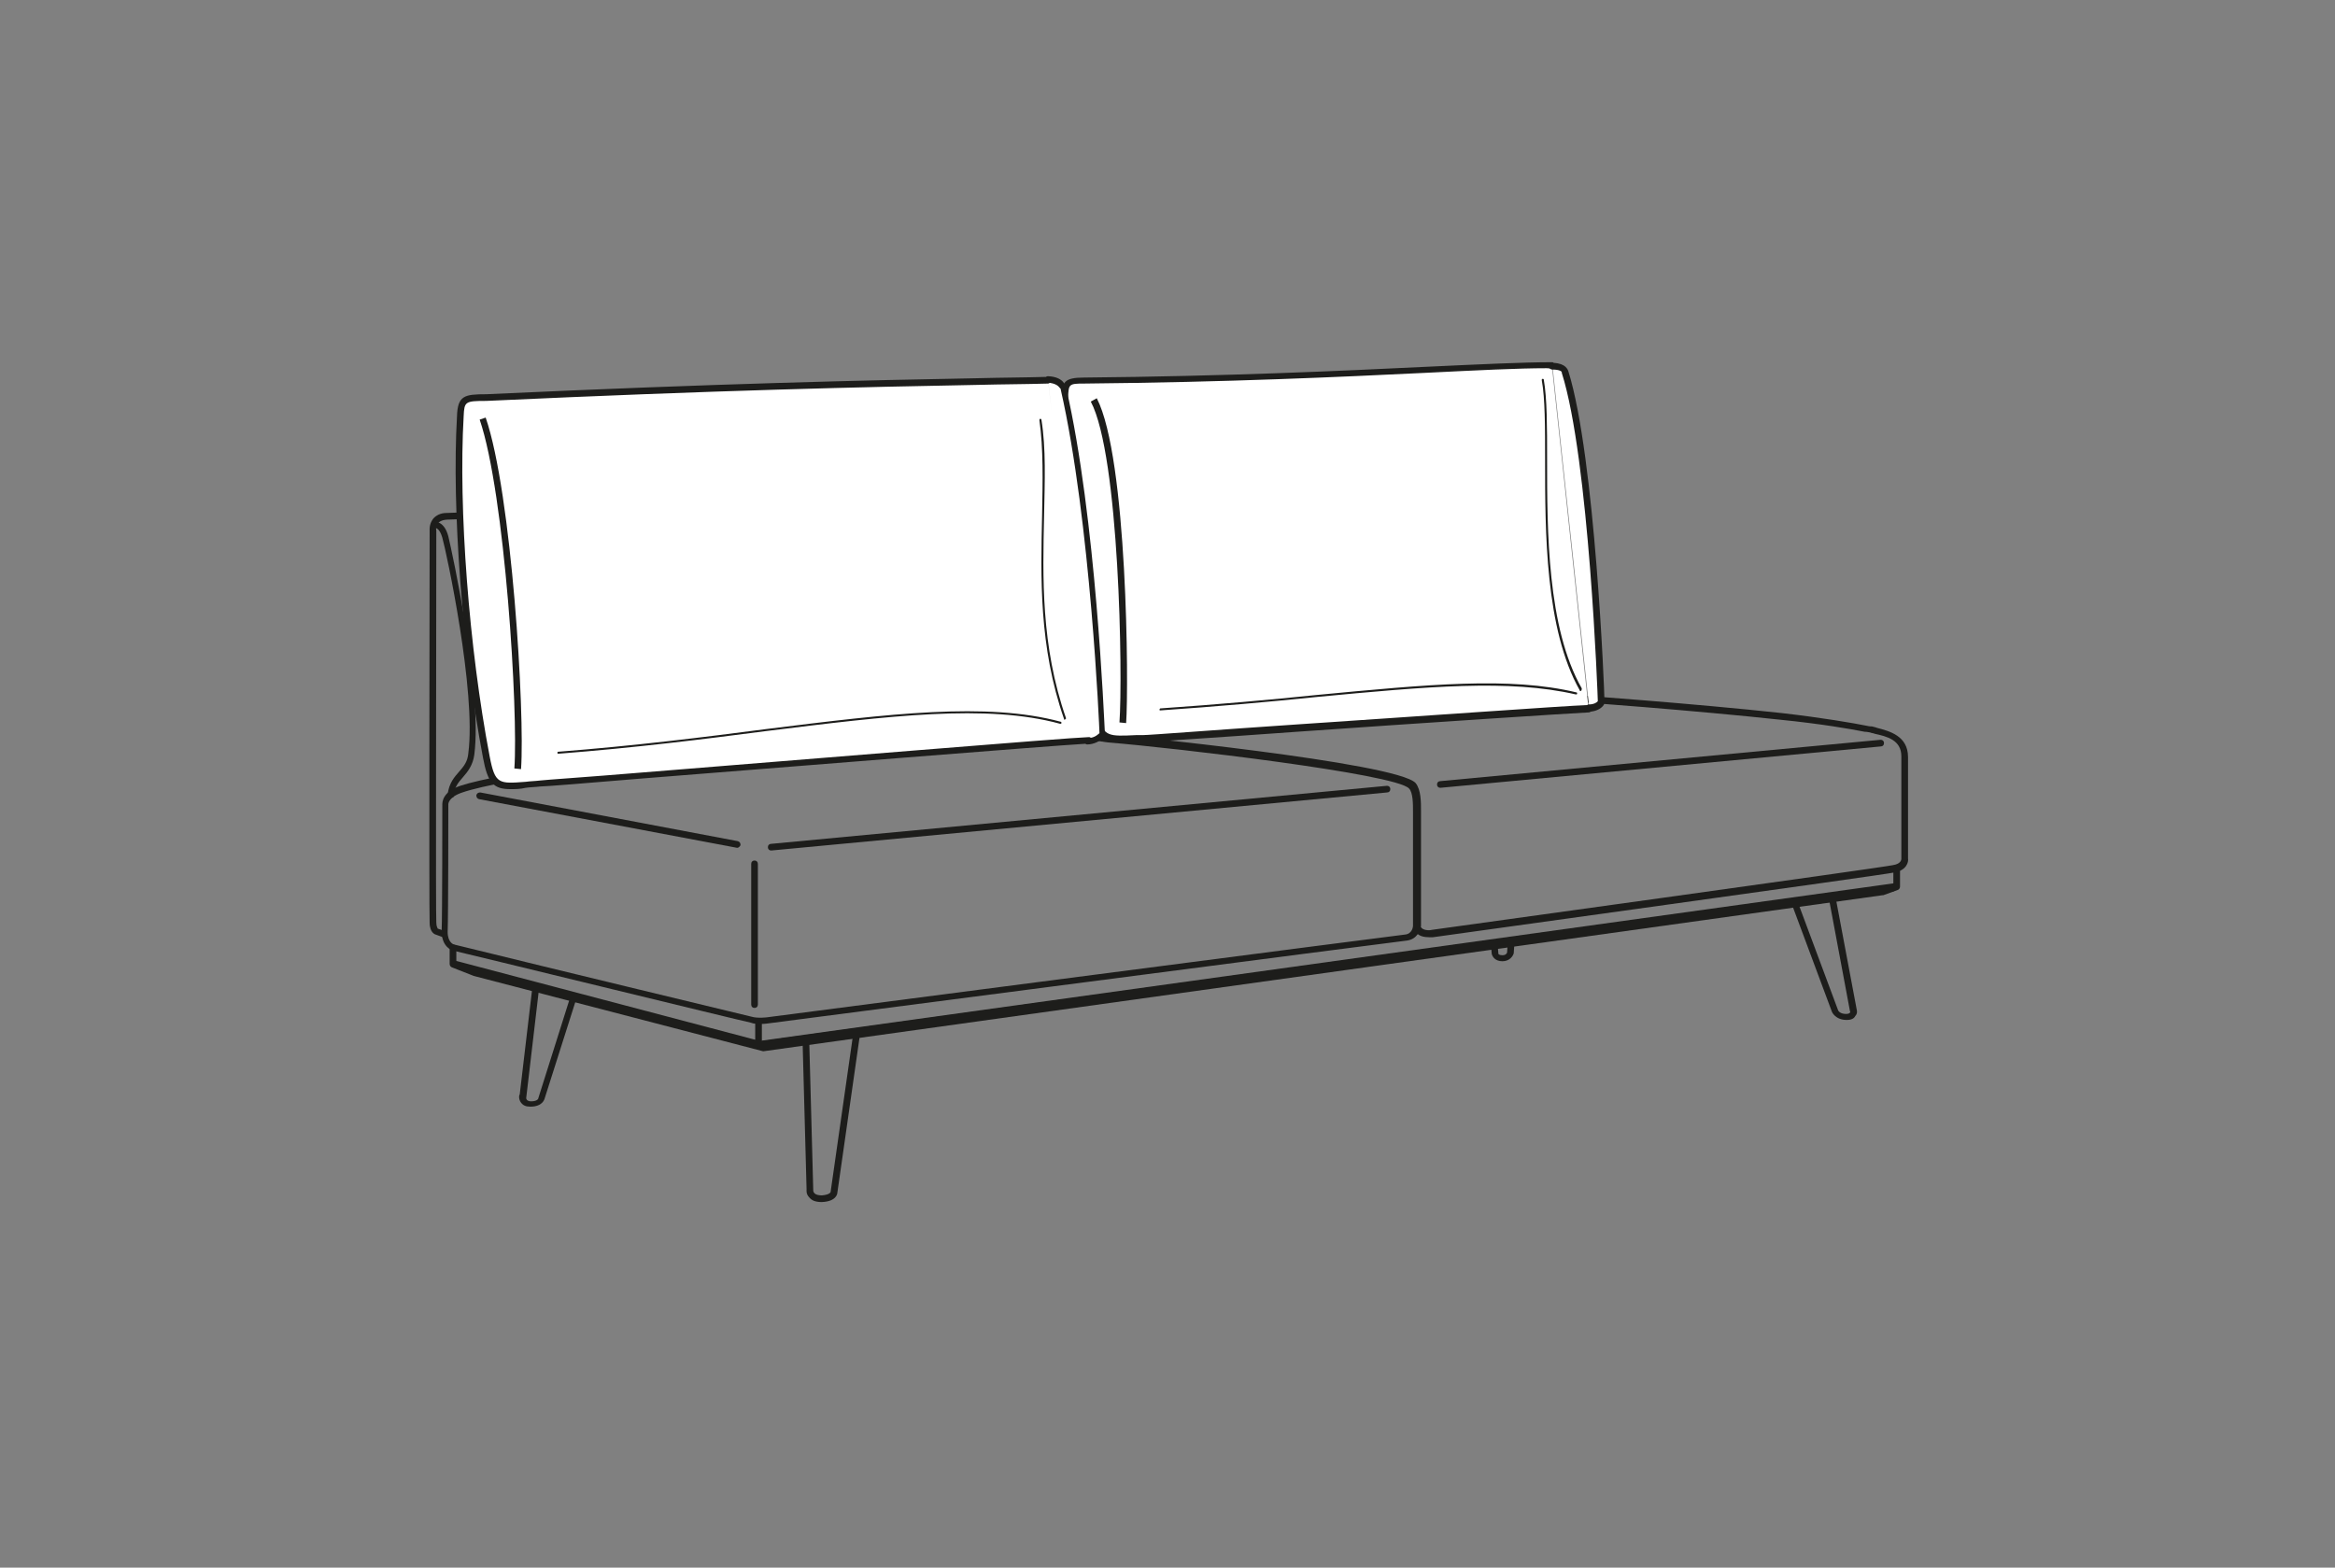
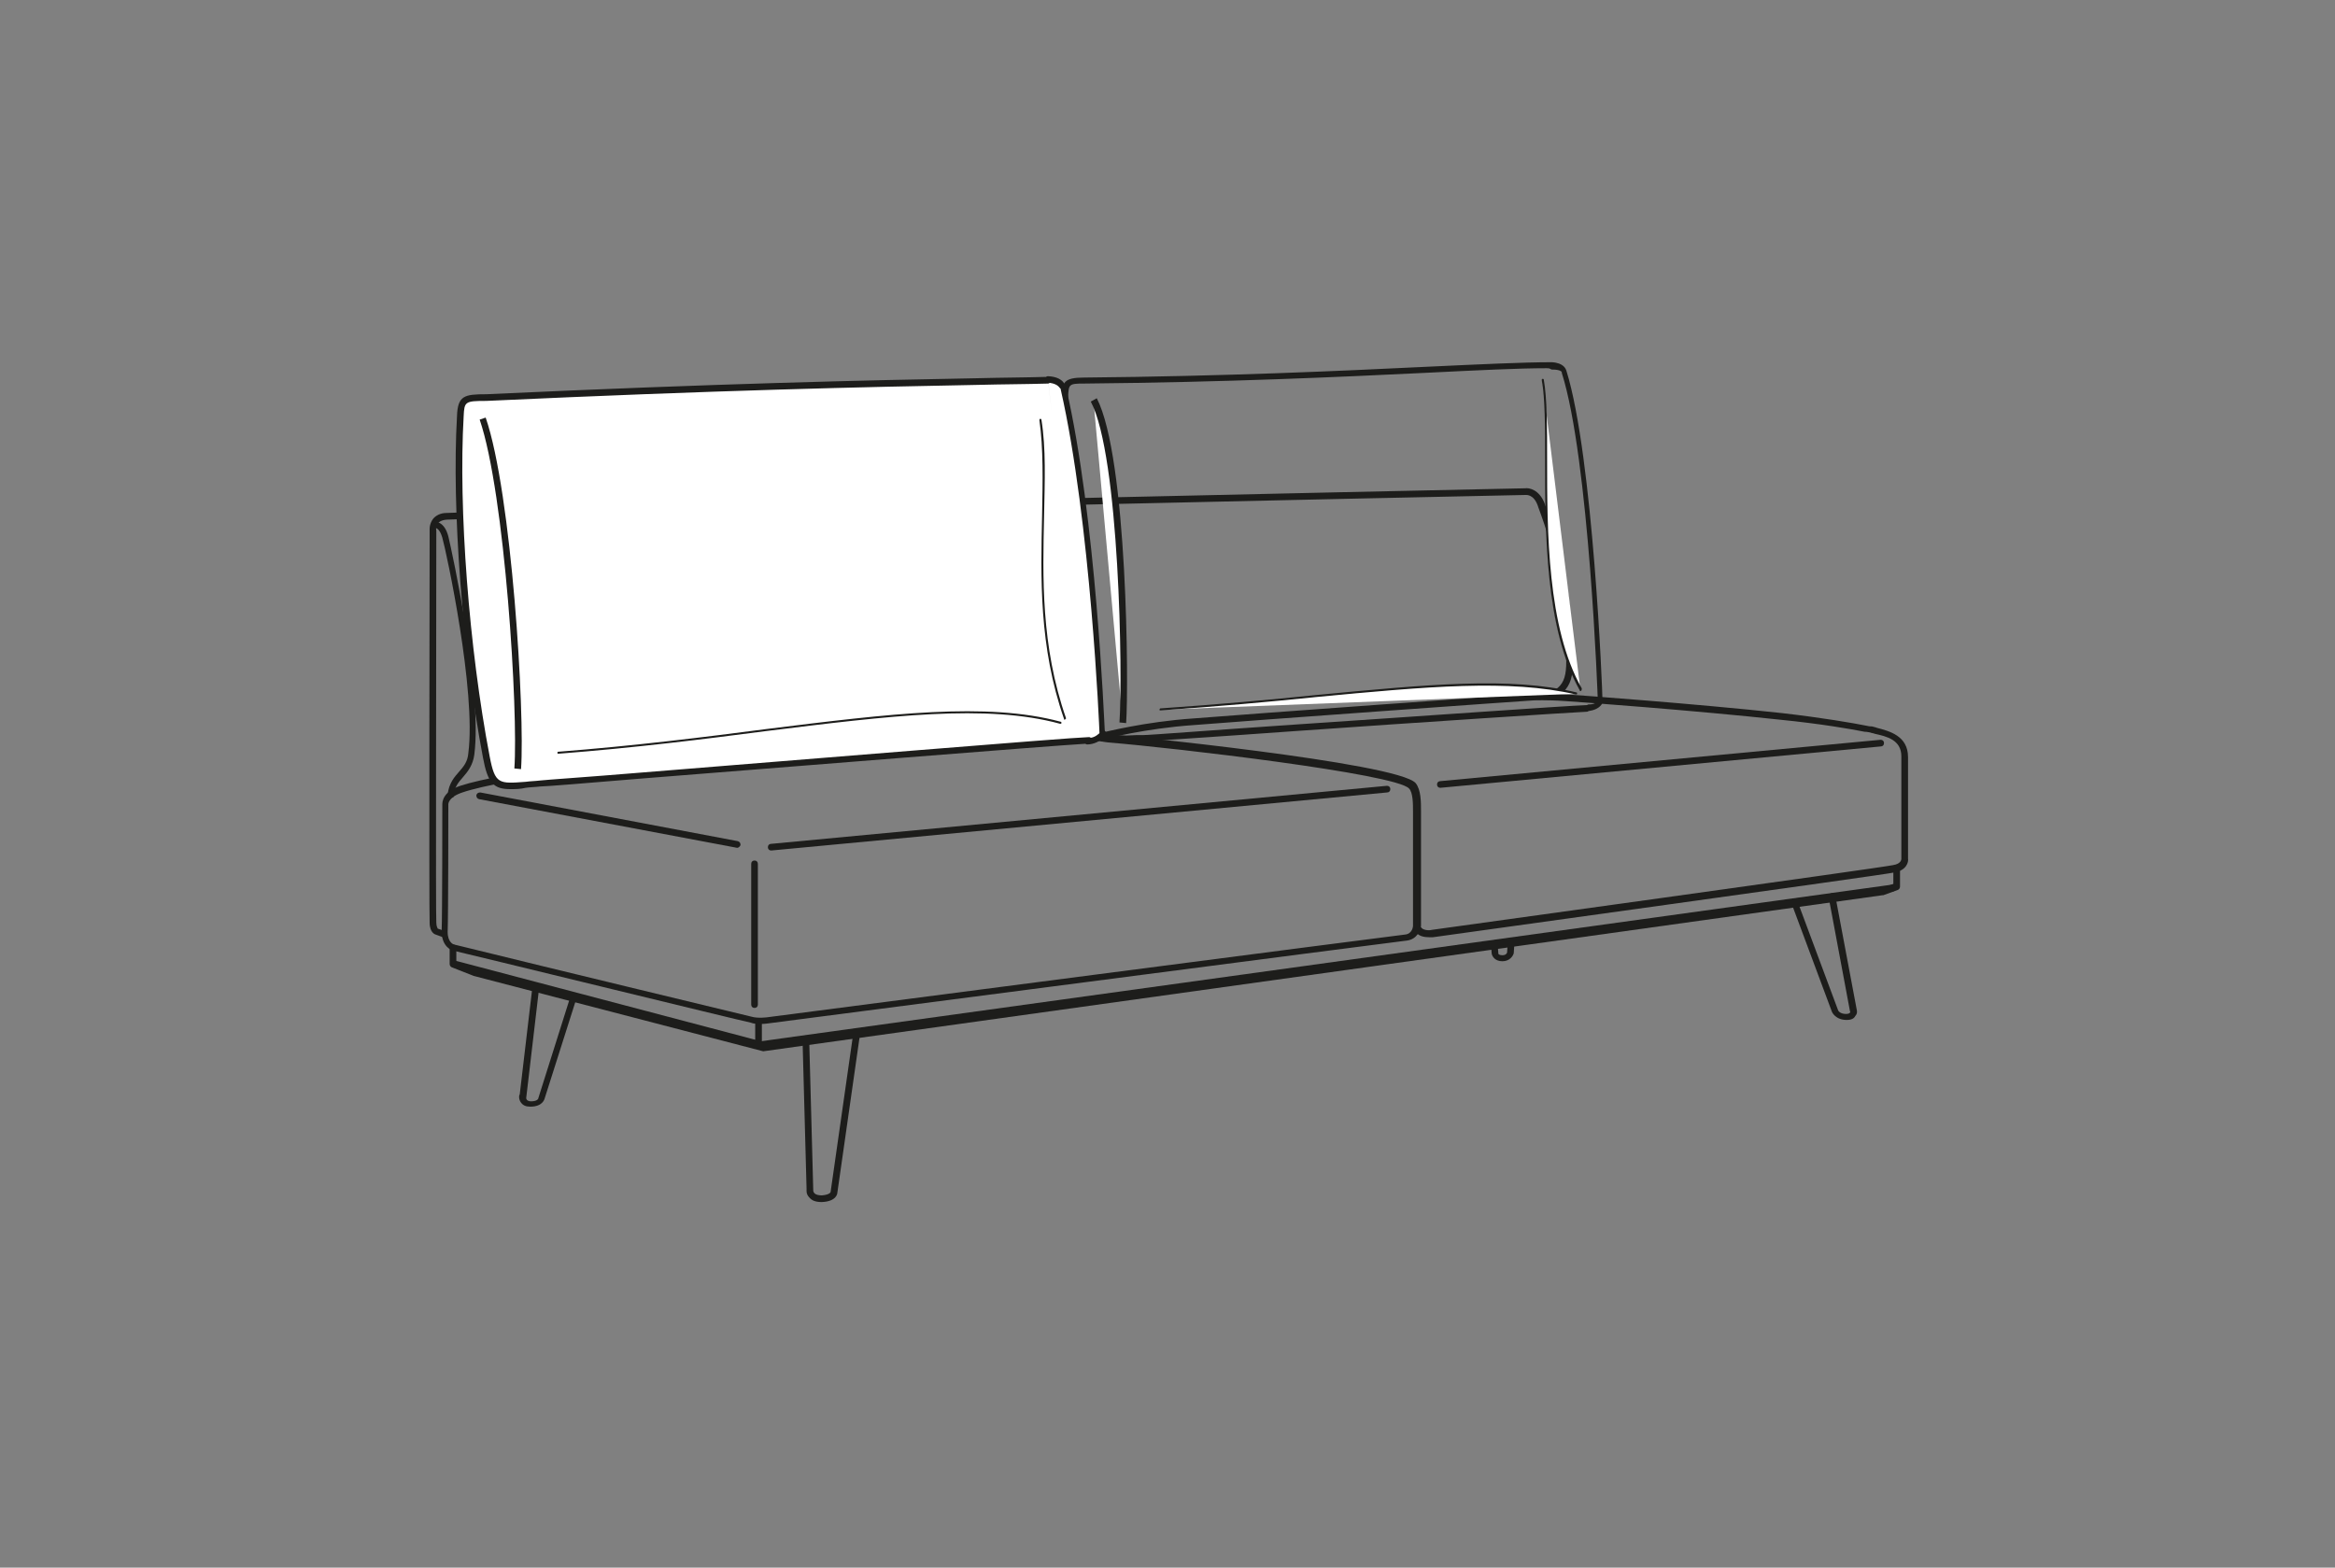
<svg xmlns="http://www.w3.org/2000/svg" xmlns:xlink="http://www.w3.org/1999/xlink" version="1.1" id="Ebene_1" x="0px" y="0px" viewBox="0 0 350 235" xml:space="preserve">
  <rect x="0" y="0" width="350" height="235" fill="#808080" stroke="none" />
  <g>
    <g>
      <g>
        <defs>
          <rect id="SVGID_1_" x="0.2" y="-0.3" width="350" height="235" />
        </defs>
        <clipPath id="SVGID_2_">
          <use xlink:href="#SVGID_1_" overflow="visible" />
        </clipPath>
        <g clip-path="url(#SVGID_2_)">
          <g>
            <g>
              <defs>
                <rect id="SVGID_3_" x="0.2" y="-0.3" width="350" height="235" />
              </defs>
              <clipPath id="SVGID_4_">
                <use xlink:href="#SVGID_3_" overflow="visible" />
              </clipPath>
              <path clip-path="url(#SVGID_4_)" fill="#1D1D1B" d="M66.6,140.5c-0.1,0-0.1,0-0.2,0l-1.1-0.4c0,0-0.9-0.2-0.9-1.8        c-0.1-1.2,0-56.4,0-58.8l0,0c0,0-0.1-0.9,0.5-1.7c0.4-0.5,1.1-0.9,2-0.9c2.3-0.2,155.2-3.6,161.7-3.7c0.6-0.1,2.1,0.2,2.9,2.2        l0.1,0.3c0.9,2.4,3.3,8.9,3.8,16.7l0.1,1.8c0.5,6.5,0.7,8.9-2.8,10.6c-0.2,0.1-0.5,0-0.7-0.2c-0.1-0.3,0-0.5,0.2-0.7        c2.9-1.3,2.8-3.1,2.3-9.6l-0.1-1.8c-0.6-7.6-2.9-14-3.8-16.4l-0.1-0.3c-0.6-1.7-1.7-1.6-1.8-1.6c-1.7,0-159.5,3.5-161.7,3.7        c-1.7,0.1-1.7,1.3-1.6,1.6c0,19.9-0.1,57.8,0,58.8c0,0.6,0.2,0.8,0.2,0.9l1.1,0.4c0.3,0.1,0.4,0.4,0.3,0.6        C67,140.4,66.8,140.5,66.6,140.5z" />
            </g>
          </g>
          <g>
            <g>
              <defs>
                <rect id="SVGID_5_" x="0.2" y="-0.3" width="350" height="235" />
              </defs>
              <clipPath id="SVGID_6_">
                <use xlink:href="#SVGID_5_" overflow="visible" />
              </clipPath>
              <path clip-path="url(#SVGID_6_)" fill="#1D1D1B" d="M114.1,153.5c-0.5,0-1.1,0-1.6-0.2c-1.1-0.2-42.8-10.4-44.6-10.8        c-0.1,0-1.7-0.5-1.7-2.9c0.1-2.3,0.1-18.4,0.1-19c0-0.3,0-1.9,2.7-2.8c3-1,10.1-2.3,19.6-3.6c4.3-0.6,19.4-1.8,67.1-4.4        c1.4-0.1,2.3-0.1,2.5-0.1c1.6-0.1,3.6,0,8.3,0.4c0.4,0,43,4.2,45.7,7.3c0.8,1,0.8,2.8,0.8,4.2v0.4v16.8        c-0.1,0.7-0.6,2-2.1,2.2c-1.1,0.1-94.7,12.3-95.6,12.4C115.2,153.4,114.7,153.5,114.1,153.5z M159.4,110.7c-0.4,0-0.8,0-1.2,0        c-0.2,0-1.1,0.1-2.5,0.1c-47.7,2.6-62.7,3.8-67,4.4c-9.4,1.3-16.5,2.6-19.4,3.6c-2.1,0.7-2.1,1.7-2.1,1.8c0,0,0,0,0,0.1        c0,0.7,0,16.6-0.1,19c0,1.6,0.9,1.9,1,1.9c15,3.7,43.7,10.6,44.5,10.8c1,0.3,2.4,0.1,2.4,0.1c3.9-0.5,94.5-12.3,95.6-12.4        c1.1-0.1,1.2-1.2,1.2-1.3v-16.7v-0.4c0-1.2,0-2.9-0.6-3.5c-2-2.2-35.2-6.1-45.1-6.9C162.8,110.8,160.9,110.7,159.4,110.7z" />
            </g>
          </g>
          <g>
            <g>
              <defs>
                <rect id="SVGID_7_" x="0.2" y="-0.3" width="350" height="235" />
              </defs>
              <clipPath id="SVGID_8_">
                <use xlink:href="#SVGID_7_" overflow="visible" />
              </clipPath>
              <path clip-path="url(#SVGID_8_)" fill="#1D1D1B" d="M214.2,140.5c-0.6,0-1.7-0.1-2.1-1c-0.1-0.2,0-0.5,0.2-0.7        c0.2-0.1,0.5,0,0.7,0.2c0.3,0.5,1.3,0.5,1.6,0.4c0.7-0.1,67.3-9.3,69.1-9.7c1.4-0.2,1.3-1,1.3-1v-15.3c0-2.5-2.2-3-4-3.4        c-0.2-0.1-0.5-0.1-0.7-0.2c-0.1,0-0.4-0.1-0.8-0.1c-2-0.4-6.6-1.2-12.6-1.8c-12.9-1.4-30.6-2.7-32.3-2.8        c-2.7-0.2-4.8-0.1-4.8-0.1c-0.4,0-43.6,3.1-50.9,3.7c-7.3,0.5-13.4,2.1-13.4,2.1c-0.3,0.1-0.5-0.1-0.6-0.4s0.1-0.5,0.4-0.6        c0.1,0,6.2-1.6,13.6-2.1c7.3-0.6,50.5-3.7,50.9-3.7c0.1,0,2.2-0.1,5,0.1c1.6,0.1,19.4,1.4,32.3,2.8c6.1,0.7,10.7,1.5,12.7,1.9        c0.4,0.1,0.7,0.1,0.8,0.1c0.3,0.1,0.5,0.1,0.7,0.2c1.9,0.5,4.7,1.2,4.7,4.4v15.2c0.1,0.5-0.2,1.8-2.1,2.1        c-1.8,0.4-66.4,9.3-69.1,9.7C214.6,140.5,214.4,140.5,214.2,140.5z" />
            </g>
          </g>
          <g>
            <g>
              <defs>
                <rect id="SVGID_9_" x="0.2" y="-0.3" width="350" height="235" />
              </defs>
              <clipPath id="SVGID_10_">
                <use xlink:href="#SVGID_9_" overflow="visible" />
              </clipPath>
              <path clip-path="url(#SVGID_10_)" fill="#1D1D1B" d="M160.3,110.7c-0.3,0-0.5-0.2-0.5-0.5s0.2-0.5,0.5-0.5c0,0,1.7,0,2.6-1.1        c0.5-0.7,0.9-2.8,0.9-5.5c0-2-0.4-5.8-1.1-11.4c-1-6.6-2.3-13.1-2.7-14.5c-0.4-1.5-1.2-1.3-1.3-1.3c-0.3,0-0.5-0.1-0.6-0.4        s0.1-0.5,0.4-0.6c0.6-0.1,2,0.1,2.5,2.1c0.4,1.5,1.8,8,2.7,14.7c0.7,5.7,1.1,9.5,1.1,11.6c0,1.1-0.1,4.8-1.1,6.1        C162.4,110.7,160.4,110.7,160.3,110.7z" />
            </g>
          </g>
          <g>
            <g>
              <defs>
                <rect id="SVGID_11_" x="0.2" y="-0.3" width="350" height="235" />
              </defs>
              <clipPath id="SVGID_12_">
                <use xlink:href="#SVGID_11_" overflow="visible" />
              </clipPath>
              <path clip-path="url(#SVGID_12_)" fill="#1D1D1B" d="M67.6,119.6L67.6,119.6c-0.3,0-0.5-0.3-0.5-0.5c0.2-1.7,1-2.6,1.7-3.4        s1.3-1.5,1.4-2.8c1.2-9.3-3.3-30.2-3.9-32.3c-0.4-1.4-1-1.5-1.1-1.4l0,0c-0.3,0-0.5-0.2-0.5-0.5s0.2-0.5,0.4-0.5        c0.1,0,1.5-0.1,2.1,2.2c0.6,2.5,5.1,23.2,3.9,32.7c-0.2,1.6-1,2.6-1.7,3.4s-1.3,1.5-1.4,2.8C68.1,119.4,67.9,119.6,67.6,119.6        z" />
            </g>
          </g>
        </g>
      </g>
    </g>
    <g>
      <g>
        <defs>
          <rect id="SVGID_13_" x="0.2" y="-0.3" width="350" height="235" />
        </defs>
        <clipPath id="SVGID_14_">
          <use xlink:href="#SVGID_13_" overflow="visible" />
        </clipPath>
        <path clip-path="url(#SVGID_14_)" fill="#1D1D1B" d="M114.4,157.6L114.4,157.6L71,146.3l-3.3-1.3c-0.2-0.1-0.3-0.3-0.3-0.5v-2.4     c0-0.3,0.2-0.5,0.5-0.5s0.5,0.2,0.5,0.5v2.1l2.9,1.2l43.1,11.3L282,133.2l1.8-0.7v-2.3c0-0.3,0.2-0.5,0.5-0.5s0.5,0.2,0.5,0.5     v2.7c0,0.2-0.1,0.4-0.3,0.5l-2.2,0.8h-0.1L114.4,157.6L114.4,157.6z" />
      </g>
    </g>
    <g>
      <g>
        <defs>
          <rect id="SVGID_15_" x="0.2" y="-0.3" width="350" height="235" />
        </defs>
        <clipPath id="SVGID_16_">
          <use xlink:href="#SVGID_15_" overflow="visible" />
        </clipPath>
        <path clip-path="url(#SVGID_16_)" fill="#1D1D1B" d="M114.1,157.1c-0.2,0-0.5-0.2-0.5-0.4c0-0.3,0.2-0.5,0.4-0.6l169.7-23.5     c0.3,0,0.5,0.2,0.6,0.4c0,0.3-0.2,0.5-0.4,0.6L114.1,157.1L114.1,157.1z" />
      </g>
    </g>
    <g>
      <g>
        <defs>
          <rect id="SVGID_17_" x="0.2" y="-0.3" width="350" height="235" />
        </defs>
        <clipPath id="SVGID_18_">
          <use xlink:href="#SVGID_17_" overflow="visible" />
        </clipPath>
        <path clip-path="url(#SVGID_18_)" fill="#1D1D1B" d="M113.6,157L113.6,157L68,145c-0.3-0.1-0.4-0.3-0.4-0.6     c0.1-0.3,0.3-0.4,0.6-0.4l45.5,12c0.3,0.1,0.4,0.3,0.4,0.6C114,156.9,113.8,157,113.6,157z" />
      </g>
    </g>
    <g>
      <g>
        <defs>
          <rect id="SVGID_19_" x="0.2" y="-0.3" width="350" height="235" />
        </defs>
        <clipPath id="SVGID_20_">
          <use xlink:href="#SVGID_19_" overflow="visible" />
        </clipPath>
        <path clip-path="url(#SVGID_20_)" fill="#1D1D1B" d="M113.7,157c-0.3,0-0.5-0.2-0.5-0.5v-3.3c0-0.3,0.2-0.5,0.5-0.5     s0.5,0.2,0.5,0.5v3.3C114.2,156.8,114,157,113.7,157z" />
      </g>
    </g>
    <g>
      <g>
        <defs>
          <rect id="SVGID_21_" x="0.2" y="-0.3" width="350" height="235" />
        </defs>
        <clipPath id="SVGID_22_">
          <use xlink:href="#SVGID_21_" overflow="visible" />
        </clipPath>
-         <path clip-path="url(#SVGID_22_)" fill="#1D1D1B" d="M114.3,157c-0.2,0-0.5-0.2-0.5-0.4c0-0.3,0.2-0.5,0.4-0.6L284,132.4     c0.3,0,0.5,0.2,0.6,0.4c0,0.3-0.2,0.5-0.4,0.6L114.3,157L114.3,157z" />
      </g>
    </g>
    <g>
      <g>
        <defs>
          <rect id="SVGID_23_" x="0.2" y="-0.3" width="350" height="235" />
        </defs>
        <clipPath id="SVGID_24_">
          <use xlink:href="#SVGID_23_" overflow="visible" />
        </clipPath>
        <g clip-path="url(#SVGID_24_)">
          <g>
            <g>
              <defs>
                <rect id="SVGID_25_" x="0.2" y="-0.3" width="350" height="235" />
              </defs>
              <clipPath id="SVGID_26_">
                <use xlink:href="#SVGID_25_" overflow="visible" />
              </clipPath>
              <path clip-path="url(#SVGID_26_)" fill="#1D1D1B" d="M79.5,165.9c-0.7,0-1.1-0.2-1.4-0.6c-0.4-0.5-0.3-1.2-0.2-1.2l1.9-16.1        c0-0.3,0.3-0.5,0.6-0.4c0.3,0,0.5,0.3,0.4,0.6l-1.9,16.2c0,0.1-0.1,0.3,0.1,0.5c0.1,0.1,0.3,0.2,0.6,0.2        c0.8,0,1.1-0.3,1.1-0.5l4.8-15.2c0.1-0.3,0.4-0.4,0.6-0.3c0.3,0.1,0.4,0.4,0.3,0.6l-4.8,15.1l0,0        C81.6,164.7,81.4,165.9,79.5,165.9z" />
            </g>
          </g>
          <g>
            <g>
              <defs>
                <rect id="SVGID_27_" x="0.2" y="-0.3" width="350" height="235" />
              </defs>
              <clipPath id="SVGID_28_">
                <use xlink:href="#SVGID_27_" overflow="visible" />
              </clipPath>
              <path clip-path="url(#SVGID_28_)" fill="#1D1D1B" d="M123.2,180.2c-0.9,0-1.5-0.2-1.9-0.7c-0.5-0.5-0.4-1.1-0.4-1.2l-0.6-22.2        c0-0.3,0.2-0.5,0.5-0.5s0.5,0.2,0.5,0.5l0.6,22.3c0,0.1,0,0.3,0.2,0.5s0.6,0.3,1.1,0.3c1.2-0.1,1.3-0.5,1.3-0.5l3.4-23.8        c0-0.3,0.3-0.5,0.6-0.4c0.3,0,0.5,0.3,0.4,0.6l-3.4,23.8l0,0C125.5,178.8,125.5,180.1,123.2,180.2L123.2,180.2z" />
            </g>
          </g>
          <g>
            <g>
              <defs>
                <rect id="SVGID_29_" x="0.2" y="-0.3" width="350" height="235" />
              </defs>
              <clipPath id="SVGID_30_">
                <use xlink:href="#SVGID_29_" overflow="visible" />
              </clipPath>
              <path clip-path="url(#SVGID_30_)" fill="#1D1D1B" d="M225.2,144.1c-1.1,0-1.5-0.7-1.6-1.1l-0.1-1.2c0-0.3,0.2-0.5,0.5-0.5        c0.2,0,0.5,0.2,0.5,0.5l0.1,1.2c0,0,0.1,0.2,0.6,0.2c0.6,0,0.7-0.4,0.7-0.4l0.1-1.4c0-0.3,0.2-0.5,0.5-0.5s0.5,0.3,0.5,0.5        l-0.1,1.5C226.8,143.3,226.3,144.1,225.2,144.1z" />
            </g>
          </g>
          <g>
            <g>
              <defs>
                <rect id="SVGID_31_" x="0.2" y="-0.3" width="350" height="235" />
              </defs>
              <clipPath id="SVGID_32_">
                <use xlink:href="#SVGID_31_" overflow="visible" />
              </clipPath>
              <path clip-path="url(#SVGID_32_)" fill="#1D1D1B" d="M276.8,152.9c-1.7,0-2.2-1.2-2.2-1.2l-6-16.1c-0.1-0.3,0-0.5,0.3-0.6        s0.5,0,0.6,0.3l6,16.1c0,0.1,0.3,0.6,1.2,0.6c0.4,0,0.5-0.1,0.6-0.2s0-0.2,0-0.2l-3.2-17.1c-0.1-0.3,0.1-0.5,0.4-0.6        s0.5,0.1,0.6,0.4l3.2,17c0,0,0.2,0.6-0.2,1C277.9,152.7,277.5,152.9,276.8,152.9z" />
            </g>
          </g>
        </g>
      </g>
    </g>
    <g>
      <g>
        <defs>
          <rect id="SVGID_33_" x="0.2" y="-0.3" width="350" height="235" />
        </defs>
        <clipPath id="SVGID_34_">
          <use xlink:href="#SVGID_33_" overflow="visible" />
        </clipPath>
        <path clip-path="url(#SVGID_34_)" fill="#1D1D1B" d="M110.5,127.1C110.5,127.1,110.4,127.1,110.5,127.1l-38.7-7.3     c-0.3-0.1-0.4-0.3-0.4-0.6c0.1-0.3,0.3-0.4,0.6-0.4l38.6,7.3c0.3,0.1,0.4,0.3,0.4,0.6C110.9,126.9,110.7,127.1,110.5,127.1z" />
      </g>
    </g>
    <g>
      <g>
        <defs>
          <rect id="SVGID_35_" x="0.2" y="-0.3" width="350" height="235" />
        </defs>
        <clipPath id="SVGID_36_">
          <use xlink:href="#SVGID_35_" overflow="visible" />
        </clipPath>
        <path clip-path="url(#SVGID_36_)" fill="#1D1D1B" d="M115.6,127.5c-0.3,0-0.5-0.2-0.5-0.5s0.2-0.5,0.5-0.5l92.3-8.7     c0.3,0,0.5,0.2,0.5,0.5s-0.2,0.5-0.5,0.5L115.6,127.5L115.6,127.5z" />
      </g>
    </g>
    <g>
      <g>
        <defs>
          <rect id="SVGID_37_" x="0.2" y="-0.3" width="350" height="235" />
        </defs>
        <clipPath id="SVGID_38_">
          <use xlink:href="#SVGID_37_" overflow="visible" />
        </clipPath>
        <path clip-path="url(#SVGID_38_)" fill="#1D1D1B" d="M215.9,118.1c-0.3,0-0.5-0.2-0.5-0.5s0.2-0.5,0.5-0.5l66-6.2     c0.3,0,0.5,0.2,0.5,0.5s-0.2,0.5-0.5,0.5L215.9,118.1L215.9,118.1z" />
      </g>
    </g>
    <g>
      <g>
        <defs>
          <rect id="SVGID_39_" x="0.2" y="-0.3" width="350" height="235" />
        </defs>
        <clipPath id="SVGID_40_">
          <use xlink:href="#SVGID_39_" overflow="visible" />
        </clipPath>
        <path clip-path="url(#SVGID_40_)" fill="#1D1D1B" d="M113.1,151.1c-0.3,0-0.5-0.2-0.5-0.5v-21.1c0-0.3,0.2-0.5,0.5-0.5     s0.5,0.2,0.5,0.5v21.1C113.6,150.9,113.4,151.1,113.1,151.1z" />
      </g>
    </g>
    <g>
      <g>
        <defs>
          <rect id="SVGID_41_" x="0.2" y="-0.3" width="350" height="235" />
        </defs>
        <clipPath id="SVGID_42_">
          <use xlink:href="#SVGID_41_" overflow="visible" />
        </clipPath>
        <g clip-path="url(#SVGID_42_)">
          <g>
            <g>
              <defs>
-                 <rect id="SVGID_43_" x="0.2" y="-0.3" width="350" height="235" />
-               </defs>
+                 </defs>
              <clipPath id="SVGID_44_">
                <use xlink:href="#SVGID_43_" overflow="visible" />
              </clipPath>
              <path clip-path="url(#SVGID_44_)" fill="#FFFFFF" d="M238.2,106c1,0,1.9-0.6,1.8-1c0,0-1.3-36.2-5.4-49.3c0,0,0-0.9-1.9-0.9         M232.6,54.7c-10.6-0.1-34,1.9-70.1,2.3c-2.9,0-2.8,0.6-2.9,2.7c-0.4,6.1,2.7,43.2,4.5,48.1c1.2,3.3,2.2,3,7.2,2.8        c2.5-0.1,62.9-4.4,66.8-4.5" />
            </g>
          </g>
          <g>
            <g>
              <defs>
                <rect id="SVGID_45_" x="0.2" y="-0.3" width="350" height="235" />
              </defs>
              <clipPath id="SVGID_46_">
                <use xlink:href="#SVGID_45_" overflow="visible" />
              </clipPath>
-               <path clip-path="url(#SVGID_46_)" fill="#1D1D1B" d="M168.1,111.2c-2.5,0-3.5-0.5-4.5-3.2c-1.9-5.2-4.9-42.5-4.5-48.3v-0.2        c0.1-2.2,0.4-2.9,3.4-2.9c21.5-0.2,38.5-1,51-1.6c8.6-0.4,14.8-0.7,19.1-0.7c0.1,0,0.2,0,0.3,0.1c1.8,0.1,2.1,1,2.2,1.3        c4,12.9,5.4,48,5.4,49.4c0,0.2,0,0.5-0.2,0.7c-0.4,0.5-1.1,0.8-1.9,0.9c-0.1,0.1-0.2,0.1-0.3,0.1c-2.3,0.1-25.3,1.6-43.7,2.9        c-12.4,0.9-22.1,1.5-23.1,1.6h-1C169.5,111.2,168.8,111.2,168.1,111.2z M231.8,55.2c-4.2,0-10.2,0.3-18.3,0.7        c-12.4,0.6-29.5,1.4-51,1.6c-2.3,0-2.3,0.1-2.4,2v0.3c-0.4,6.3,2.8,43.4,4.5,47.9c1,2.7,1.6,2.7,5.7,2.5h1        c1,0,11.2-0.8,23.1-1.6c18-1.2,40.3-2.8,43.5-2.9c0.1-0.1,0.2-0.1,0.3-0.1c0.7,0,1.2-0.3,1.3-0.5l0,0c0-0.4-1.3-36.3-5.4-49.2        v-0.1c0-0.1-0.3-0.4-1.4-0.4c-0.1,0-0.2,0-0.3-0.1C232.2,55.2,232,55.2,231.8,55.2z" />
+               <path clip-path="url(#SVGID_46_)" fill="#1D1D1B" d="M168.1,111.2c-2.5,0-3.5-0.5-4.5-3.2c-1.9-5.2-4.9-42.5-4.5-48.3v-0.2        c0.1-2.2,0.4-2.9,3.4-2.9c21.5-0.2,38.5-1,51-1.6c8.6-0.4,14.8-0.7,19.1-0.7c1.8,0.1,2.1,1,2.2,1.3        c4,12.9,5.4,48,5.4,49.4c0,0.2,0,0.5-0.2,0.7c-0.4,0.5-1.1,0.8-1.9,0.9c-0.1,0.1-0.2,0.1-0.3,0.1c-2.3,0.1-25.3,1.6-43.7,2.9        c-12.4,0.9-22.1,1.5-23.1,1.6h-1C169.5,111.2,168.8,111.2,168.1,111.2z M231.8,55.2c-4.2,0-10.2,0.3-18.3,0.7        c-12.4,0.6-29.5,1.4-51,1.6c-2.3,0-2.3,0.1-2.4,2v0.3c-0.4,6.3,2.8,43.4,4.5,47.9c1,2.7,1.6,2.7,5.7,2.5h1        c1,0,11.2-0.8,23.1-1.6c18-1.2,40.3-2.8,43.5-2.9c0.1-0.1,0.2-0.1,0.3-0.1c0.7,0,1.2-0.3,1.3-0.5l0,0c0-0.4-1.3-36.3-5.4-49.2        v-0.1c0-0.1-0.3-0.4-1.4-0.4c-0.1,0-0.2,0-0.3-0.1C232.2,55.2,232,55.2,231.8,55.2z" />
            </g>
          </g>
          <g>
            <g>
              <defs>
                <rect id="SVGID_47_" x="0.2" y="-0.3" width="350" height="235" />
              </defs>
              <clipPath id="SVGID_48_">
                <use xlink:href="#SVGID_47_" overflow="visible" />
              </clipPath>
            </g>
          </g>
          <g>
            <g>
              <defs>
                <rect id="SVGID_49_" x="0.2" y="-0.3" width="350" height="235" />
              </defs>
              <clipPath id="SVGID_50_">
                <use xlink:href="#SVGID_49_" overflow="visible" />
              </clipPath>
              <path clip-path="url(#SVGID_50_)" fill="#FFFFFF" d="M163.9,60c4.5,8.5,4.9,42,4.4,48.4" />
            </g>
          </g>
          <g>
            <g>
              <defs>
                <rect id="SVGID_51_" x="0.2" y="-0.3" width="350" height="235" />
              </defs>
              <clipPath id="SVGID_52_">
                <use xlink:href="#SVGID_51_" overflow="visible" />
              </clipPath>
              <path clip-path="url(#SVGID_52_)" fill="#1D1D1B" d="M168.8,108.4l-1-0.1c0.5-7,0-40-4.3-48.1l0.9-0.5        C169,68.6,169.2,102.7,168.8,108.4z" />
            </g>
          </g>
          <g>
            <g>
              <defs>
                <rect id="SVGID_53_" x="0.2" y="-0.3" width="350" height="235" />
              </defs>
              <clipPath id="SVGID_54_">
                <use xlink:href="#SVGID_53_" overflow="visible" />
              </clipPath>
              <path clip-path="url(#SVGID_54_)" fill="#FFFFFF" d="M236.9,103.5c-7.6-13.4-4.1-37.7-5.7-46.4 M173.9,106.4        c30.2-2.1,48.3-5.7,62.4-2.4" />
            </g>
          </g>
          <g>
            <g>
              <defs>
                <rect id="SVGID_55_" x="0.2" y="-0.3" width="350" height="235" />
              </defs>
              <clipPath id="SVGID_56_">
                <use xlink:href="#SVGID_55_" overflow="visible" />
              </clipPath>
              <path clip-path="url(#SVGID_56_)" fill="#1D1D1B" d="M173.9,106.5c-0.1,0-0.1-0.1-0.1-0.1c0-0.1,0.1-0.2,0.1-0.2        c8.7-0.6,16.5-1.3,23.3-2c16.9-1.6,29.1-2.8,39.1-0.4c0.1,0,0.1,0.1,0.1,0.2s-0.1,0.1-0.2,0.1c-10-2.3-22.2-1.2-39,0.4        C190.4,105.2,182.6,105.9,173.9,106.5L173.9,106.5z M236.9,103.6c-0.1,0-0.1,0-0.1-0.1c-5.2-9.2-5.2-23.8-5.2-34.5        c0-5,0-9.3-0.5-12c0-0.1,0-0.2,0.1-0.2s0.2,0,0.2,0.1c0.5,2.8,0.5,7.1,0.5,12c0,10.6,0,25.2,5.2,34.3        C237.1,103.5,237,103.6,236.9,103.6C237,103.6,236.9,103.6,236.9,103.6z" />
            </g>
          </g>
          <g>
            <g>
              <defs>
                <rect id="SVGID_57_" x="0.2" y="-0.3" width="350" height="235" />
              </defs>
              <clipPath id="SVGID_58_">
                <use xlink:href="#SVGID_57_" overflow="visible" />
              </clipPath>
              <path clip-path="url(#SVGID_58_)" fill="#FFFFFF" d="M163,111.1c1.1,0,2.3-0.8,2.1-1.4c0,0-1.2-31.4-5.8-51.5        c0,0,0-1.2-2.2-1.3 M157.1,57c-17.4,0.4-41.7,0.6-84.2,2.6c-3.3,0-3.8,0.1-3.9,2.8c-0.8,14.4,1,35.7,3.9,51.1        c1,5.4,2.2,4.4,8.1,4c2.9-0.2,77.6-6.4,82.1-6.5" />
            </g>
          </g>
          <g>
            <g>
              <defs>
                <rect id="SVGID_59_" x="0.2" y="-0.3" width="350" height="235" />
              </defs>
              <clipPath id="SVGID_60_">
                <use xlink:href="#SVGID_59_" overflow="visible" />
              </clipPath>
              <path clip-path="url(#SVGID_60_)" fill="#1D1D1B" d="M76.5,118.3c-2.5,0-3.4-0.9-4.1-4.7c-3.1-16.3-4.7-37.4-3.9-51.2        c0.1-3.1,1.1-3.3,4.4-3.3c34.5-1.6,57.1-2.1,73.6-2.4c3.7-0.1,7.1-0.1,10.3-0.2c0.1-0.1,0.2-0.1,0.3-0.1        c2.3,0.1,2.6,1.4,2.7,1.7c4.5,19.5,5.7,50,5.8,51.5c0.1,0.3,0,0.6-0.2,0.9c-0.4,0.6-1.5,1.1-2.4,1.1c-0.1,0-0.2,0-0.3-0.1        c-5.3,0.3-44.9,3.5-66.4,5.2c-8.4,0.7-14.5,1.2-15.3,1.2c-0.8,0.1-1.5,0.1-2.2,0.2C78,118.3,77.2,118.3,76.5,118.3z         M157.4,57.4c-0.1,0-0.2,0.1-0.3,0.1c-3.3,0.1-6.8,0.1-10.6,0.2c-16.5,0.3-39.1,0.8-73.6,2.4c-3.2,0-3.3,0.1-3.4,2.3        c-0.8,13.8,0.8,34.8,3.9,51c0.8,4.2,1.4,4.1,5.4,3.8c0.7-0.1,1.4-0.1,2.2-0.2c0.8-0.1,6.9-0.5,15.3-1.2        c23.8-1.9,63.6-5.2,66.9-5.3c0.1,0,0.2,0,0.3,0.1c0.7-0.1,1.2-0.6,1.3-0.7v-0.1l0,0c0-0.3-1.3-31.6-5.8-51.4v-0.1        C158.8,58.2,158.7,57.6,157.4,57.4z" />
            </g>
          </g>
          <g>
            <g>
              <defs>
                <rect id="SVGID_61_" x="0.2" y="-0.3" width="350" height="235" />
              </defs>
              <clipPath id="SVGID_62_">
                <use xlink:href="#SVGID_61_" overflow="visible" />
              </clipPath>
            </g>
          </g>
          <g>
            <g>
              <defs>
                <rect id="SVGID_63_" x="0.2" y="-0.3" width="350" height="235" />
              </defs>
              <clipPath id="SVGID_64_">
                <use xlink:href="#SVGID_63_" overflow="visible" />
              </clipPath>
              <path clip-path="url(#SVGID_64_)" fill="#FFFFFF" d="M72.4,62.8c3.8,11.2,5.8,44,5.2,52.5" />
            </g>
          </g>
          <g>
            <g>
              <defs>
                <rect id="SVGID_65_" x="0.2" y="-0.3" width="350" height="235" />
              </defs>
              <clipPath id="SVGID_66_">
                <use xlink:href="#SVGID_65_" overflow="visible" />
              </clipPath>
              <path clip-path="url(#SVGID_66_)" fill="#1D1D1B" d="M78.1,115.3l-1-0.1c0.6-8.4-1.4-41.2-5.2-52.3l0.9-0.3        C76.7,73.9,78.7,106.9,78.1,115.3z" />
            </g>
          </g>
          <g>
            <g>
              <defs>
                <rect id="SVGID_67_" x="0.2" y="-0.3" width="350" height="235" />
              </defs>
              <clipPath id="SVGID_68_">
                <use xlink:href="#SVGID_67_" overflow="visible" />
              </clipPath>
              <path clip-path="url(#SVGID_68_)" fill="#FFFFFF" d="M159.6,107.7c-5.9-17.1-1.9-33.1-3.7-44.8 M83.6,112.9        c35.1-2.8,58.9-9,75.3-4.5" />
            </g>
          </g>
          <g>
            <g>
              <defs>
                <rect id="SVGID_69_" x="0.2" y="-0.3" width="350" height="235" />
              </defs>
              <clipPath id="SVGID_70_">
                <use xlink:href="#SVGID_69_" overflow="visible" />
              </clipPath>
              <path clip-path="url(#SVGID_70_)" fill="#1D1D1B" d="M83.6,113C83.5,113,83.5,112.9,83.6,113c-0.1-0.2,0-0.3,0-0.3        c11.6-0.9,22-2.2,31.2-3.4c18.5-2.3,33.1-4.1,44.2-1.1c0.1,0,0.1,0.1,0.1,0.2s-0.1,0.1-0.2,0.1c-11-3-25.6-1.2-44.1,1.1        C105.6,110.8,95.2,112.1,83.6,113L83.6,113z M159.6,107.9c-0.1,0-0.1,0-0.1-0.1c-3.8-10.9-3.5-21.3-3.3-30.5        c0.1-5.2,0.2-10.1-0.4-14.3c0-0.1,0-0.2,0.1-0.2s0.2,0,0.2,0.1c0.7,4.3,0.5,9.2,0.4,14.4c-0.2,9.2-0.5,19.5,3.3,30.4        C159.8,107.7,159.7,107.8,159.6,107.9C159.6,107.8,159.6,107.9,159.6,107.9z" />
            </g>
          </g>
        </g>
      </g>
    </g>
  </g>
</svg>